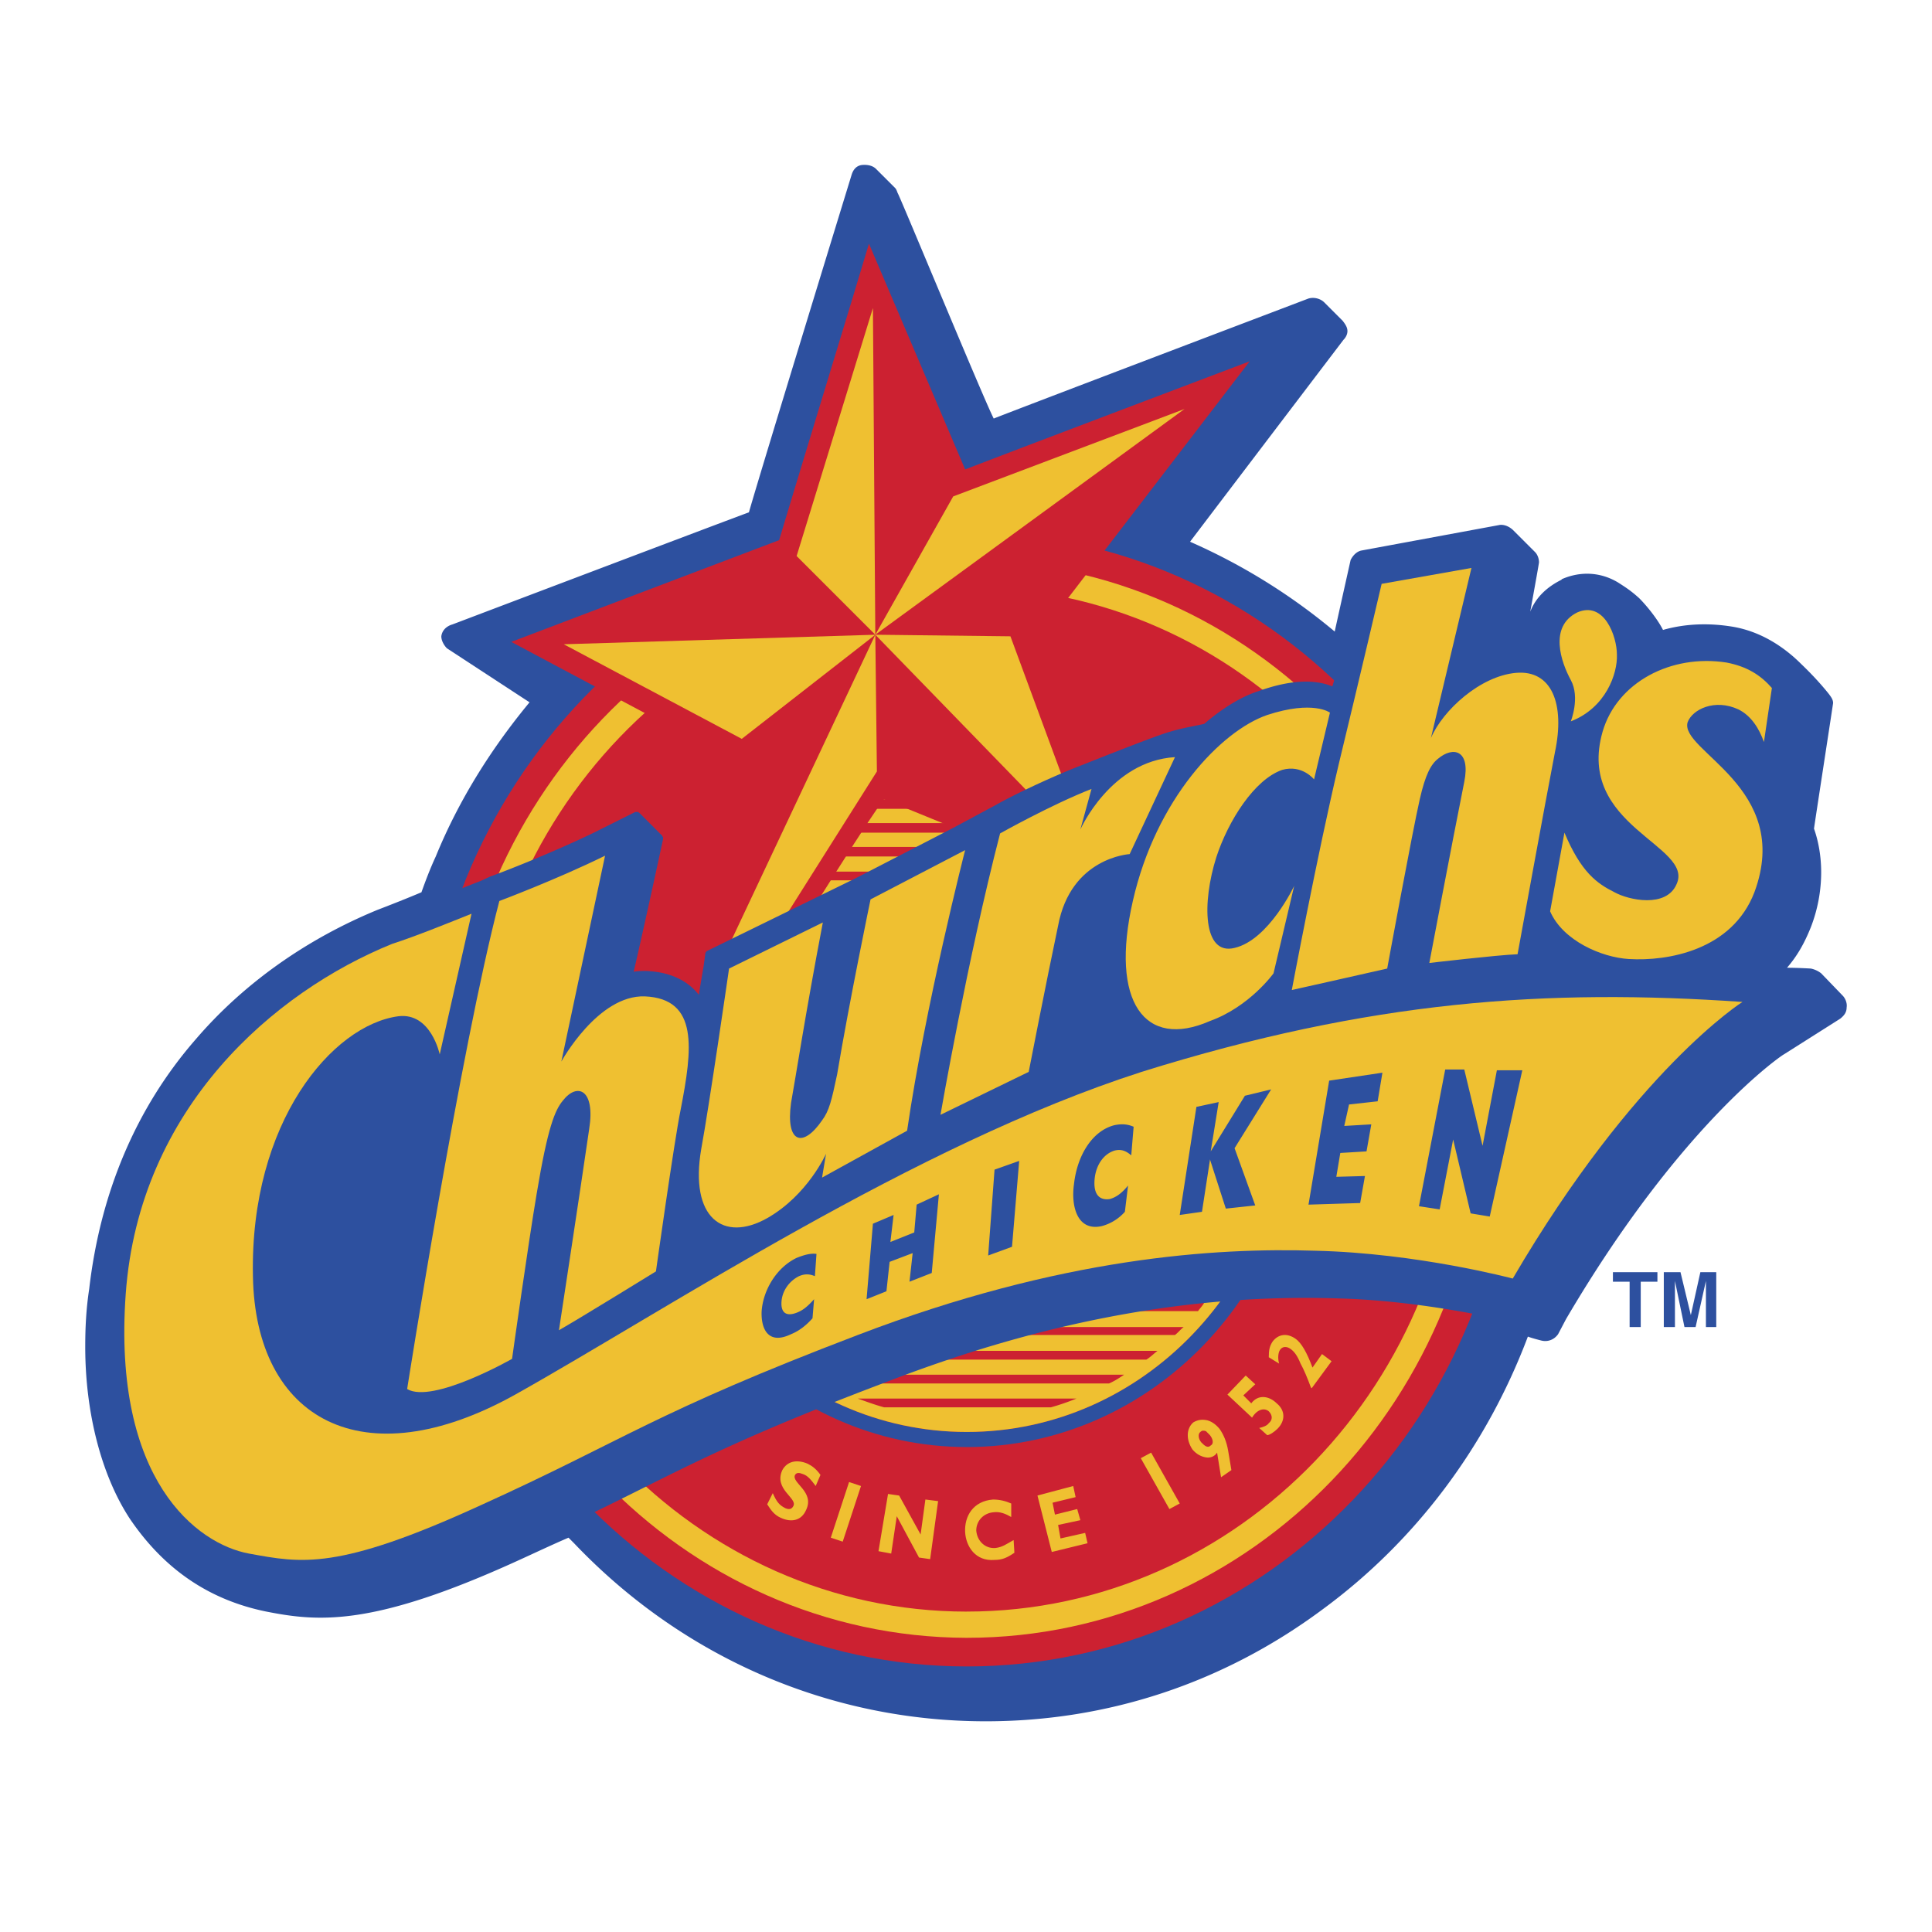
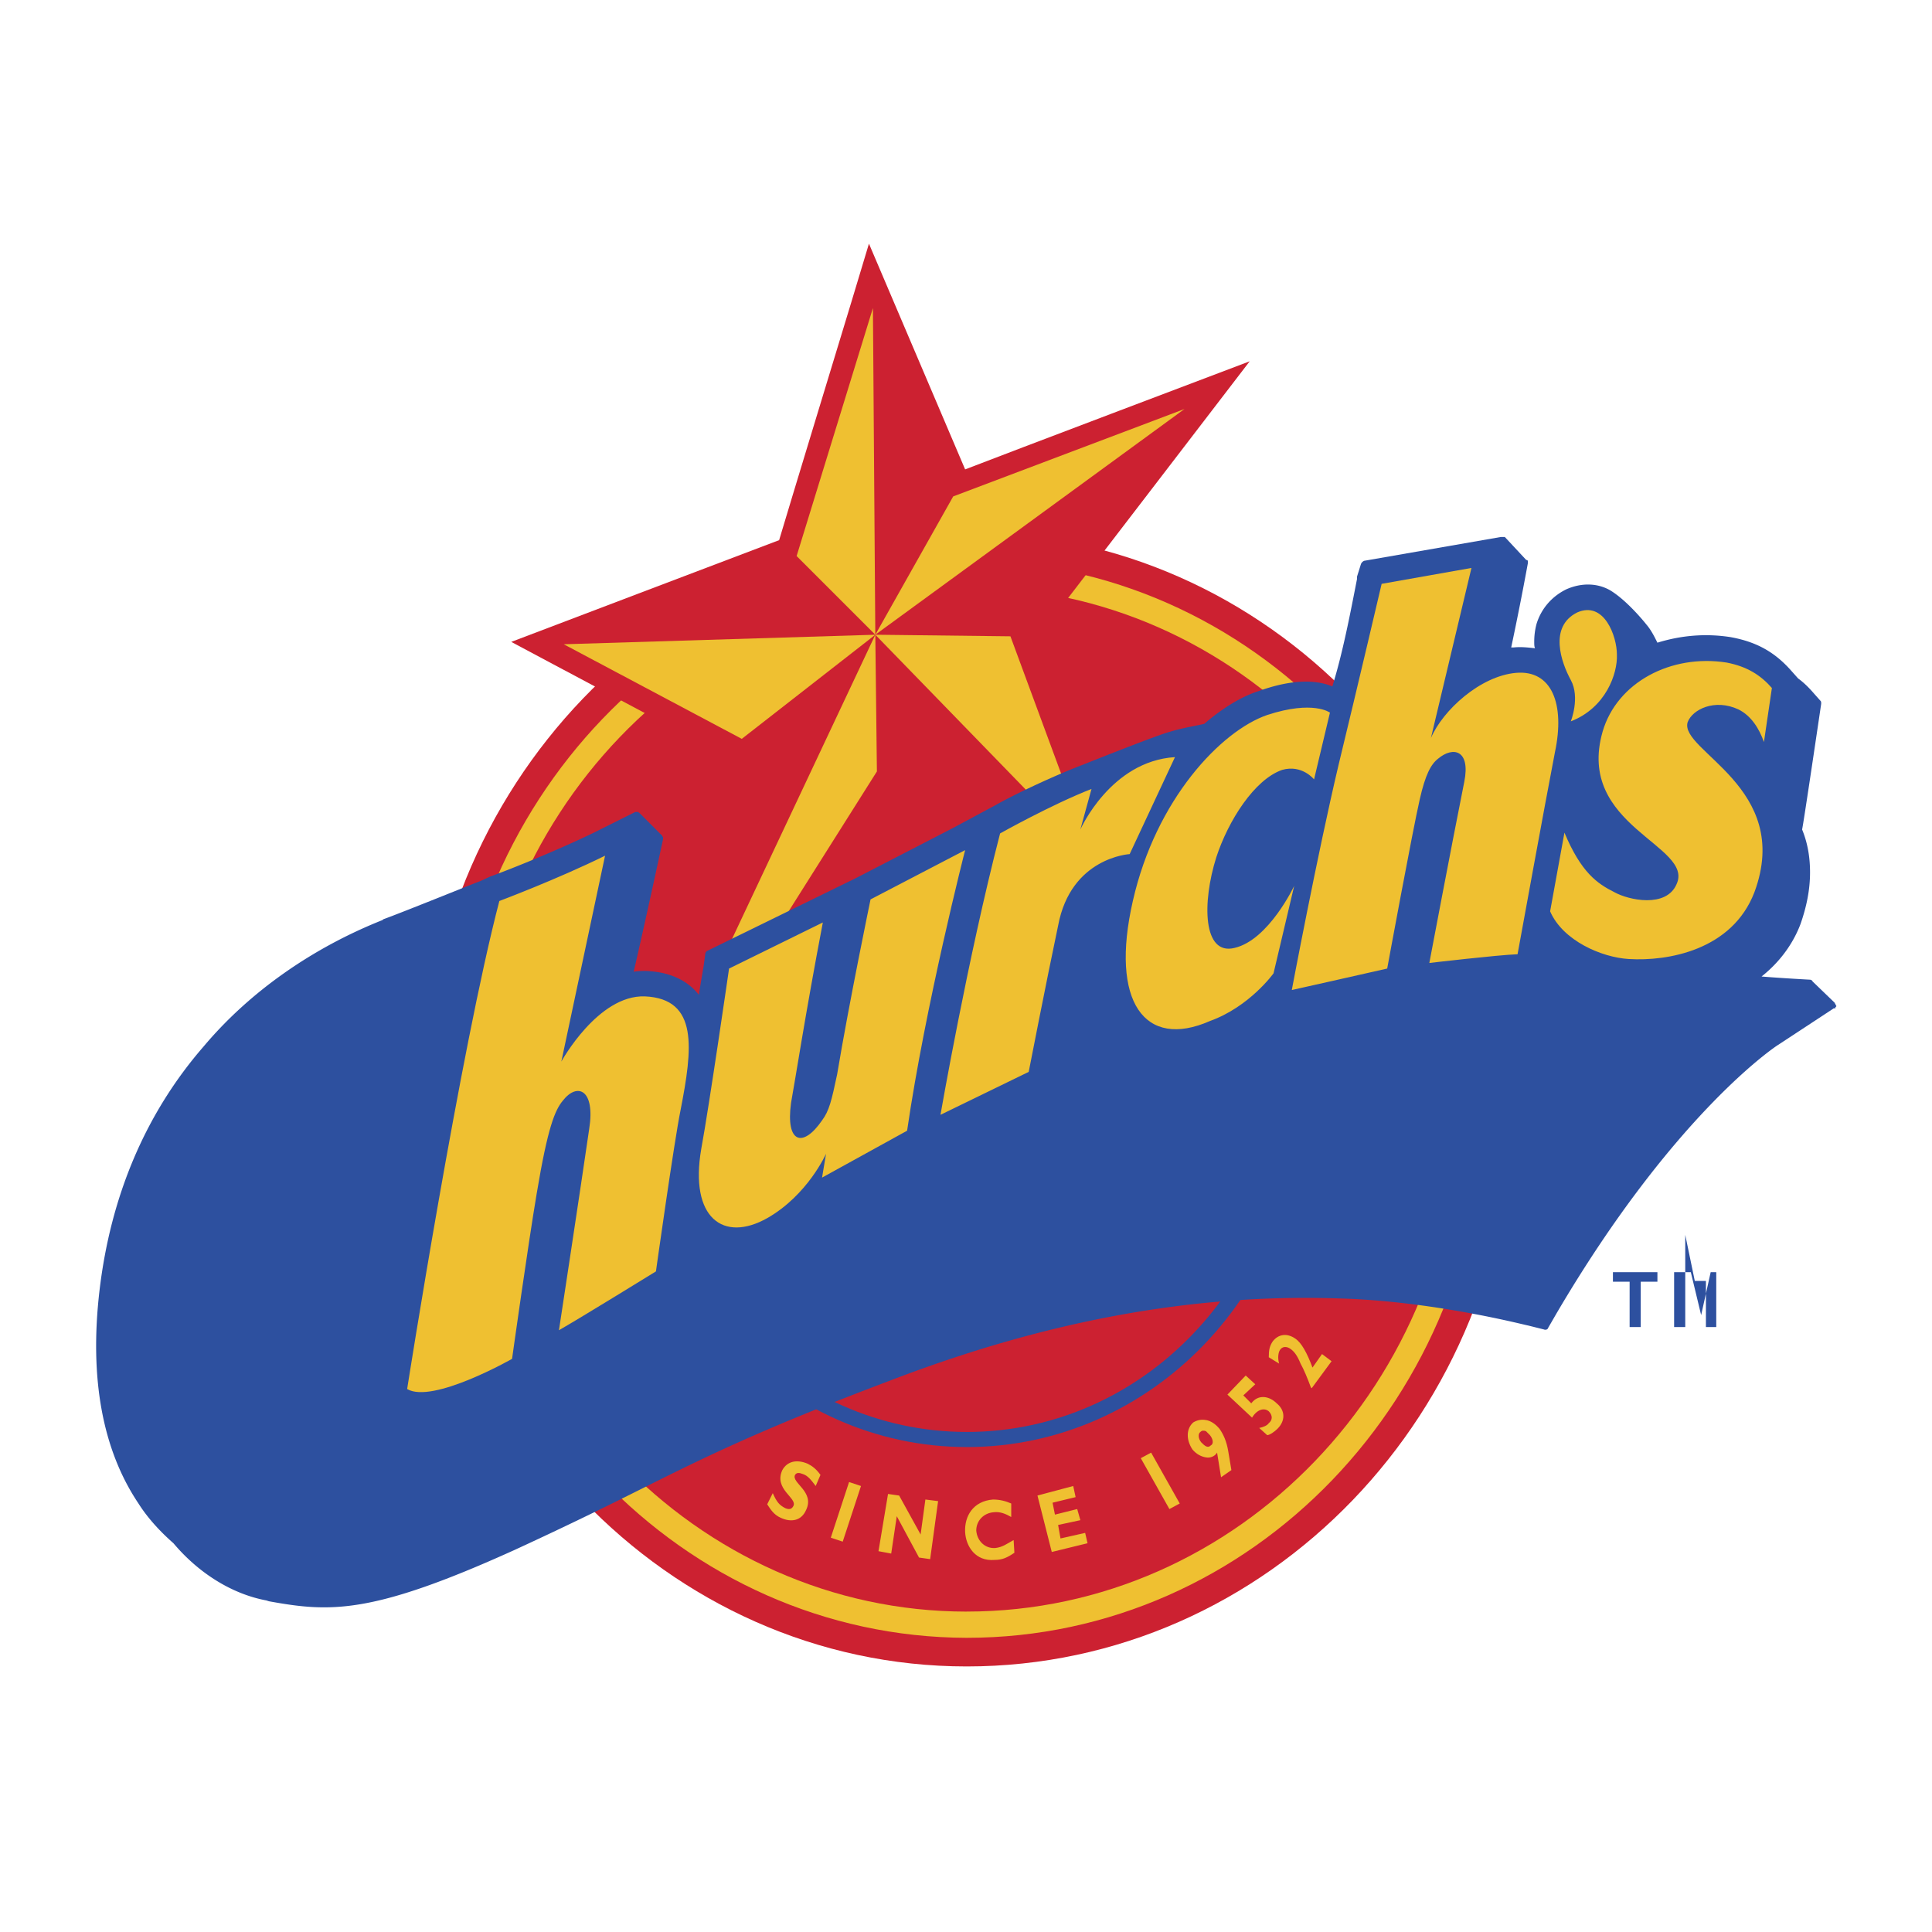
<svg xmlns="http://www.w3.org/2000/svg" width="2500" height="2500" viewBox="0 0 192.756 192.756">
  <g fill-rule="evenodd" clip-rule="evenodd">
-     <path fill="#fff" fill-opacity="0" d="M0 0h192.756v192.756H0V0z" />
-     <path d="M183.84 99.33l-2.141-2.221a2.486 2.486 0 0 0-1.031-.476s-1.27-.079-2.379-.079c1.031-1.19 1.744-2.459 2.379-4.045a15.18 15.18 0 0 0 1.031-5.471c0-1.507-.238-3.014-.715-4.362.08-.634 1.904-12.451 1.904-12.53 0-.317-.16-.555-.396-.873 0 0-1.031-1.348-2.775-3.013-1.746-1.745-4.045-3.251-6.82-3.728-2.379-.396-4.758-.317-6.979.317-.557-1.111-1.666-2.459-2.379-3.172-.793-.714-1.27-1.031-2.143-1.586-1.744-1.031-3.727-1.11-5.551-.317l-.078.08c-1.428.714-2.539 1.745-3.094 3.172.477-2.617.873-4.837.873-4.917 0-.396-.158-.792-.396-1.031l-2.221-2.22c-.713-.635-1.348-.476-1.348-.476l-13.719 2.538c-.477.079-.873.476-1.111.952 0 0-1.189 5.313-1.586 7.138a60.17 60.17 0 0 0-14.434-8.961c1.982-2.617 15.305-20.143 15.305-20.143.238-.238.398-.555.398-.872 0-.397-.238-.714-.477-1.031l-1.824-1.824c-.396-.396-1.031-.555-1.586-.396 0 0-29.023 11.023-31.404 11.975-.951-1.824-9.436-22.363-9.594-22.521-.079-.238-.159-.396-.238-.476l-1.903-1.903c-.159-.159-.555-.476-1.428-.396-.555.079-.873.475-1.031 1.031 0 0-8.961 29.183-10.23 33.624-1.348.475-29.579 11.181-29.579 11.181-.555.159-1.031.556-1.11 1.189 0 .476.317.952.555 1.19 0 0 6.423 4.203 8.247 5.392-3.807 4.6-7.058 9.754-9.357 15.385-.555 1.189-1.031 2.458-1.428 3.568-2.062.873-4.361 1.745-4.361 1.745-7.137 2.934-13.402 7.375-18.16 12.926-5.947 6.82-9.517 15.306-10.626 24.9-.317 2.062-.396 3.966-.396 5.789 0 6.503 1.586 12.769 4.441 17.129 3.331 4.917 7.771 8.089 13.64 9.279 5.234 1.03 10.627 1.506 25.06-5.076 1.745-.793 3.41-1.585 5.075-2.3l.555.556c10.943 11.499 25.615 17.764 41.079 17.764 12.133 0 23.711-3.807 33.623-11.182 9.279-6.819 16.336-16.257 20.459-27.2.396.158 1.348.396 1.348.396.637.158 1.27-.08 1.666-.635l.793-1.507c11.5-19.587 21.65-26.407 21.729-26.407l5.631-3.568c.396-.317.635-.635.635-1.111.078-.476-.16-.953-.398-1.19z" fill="#2d509f" />
    <path d="M96.449 53.098c-29.817 0-54.242 25.455-54.242 56.541 0 31.245 24.424 56.622 54.242 56.622 30.055 0 54.48-25.377 54.48-56.622.001-31.086-24.425-56.541-54.48-56.541z" fill="#cc2131" />
    <path d="M96.449 163.405c28.469 0 51.625-24.107 51.625-53.767 0-29.5-23.156-53.687-51.625-53.687v2.617c27.121 0 49.166 22.917 49.166 51.069s-22.045 51.15-49.166 51.15v2.618zm-51.466-53.766c0 29.659 23.156 53.688 51.466 53.767v-2.616c-26.962 0-49.008-22.998-49.008-51.15 0-28.152 22.046-51.069 49.008-51.069v-2.617c-28.31-.002-51.466 24.185-51.466 53.685z" fill="#efc031" />
    <path d="M128.328 109.639c0 18.319-14.273 33.228-31.879 33.228v1.507c18.398 0 33.465-15.543 33.465-34.734 0-19.032-15.066-34.654-33.465-34.654v1.506c17.606-.001 31.879 14.907 31.879 33.147zm-31.879 33.227c-17.526 0-31.8-14.908-31.8-33.228 0-18.239 14.274-33.148 31.8-33.148v-1.506c-18.239 0-33.227 15.623-33.227 34.654 0 19.191 14.988 34.734 33.227 34.734v-1.506z" fill="#2d509f" />
-     <path d="M128.328 109.639c0 18.319-14.273 33.228-31.879 33.228-17.526 0-31.8-14.908-31.8-33.228 0-18.239 14.274-33.148 31.8-33.148 17.606 0 31.879 14.908 31.879 33.148z" fill="#efc031" />
    <path d="M107.234 79.742H85.823c-.714.317-1.428.555-2.062.952h25.536c-.715-.397-1.428-.634-2.063-.952zM111.992 82.121H80.986c-.397.317-.873.556-1.428.952h33.862c-.397-.396-.873-.635-1.428-.952zM115.482 84.501H77.655c-.396.316-.714.634-1.031.951h39.89c-.399-.317-.715-.635-1.032-.951zM118.02 86.959H75.038c-.317.317-.635.555-.873.873h44.727l-.872-.873zM120.082 89.338H72.897c-.238.317-.396.555-.714.872h48.612c-.158-.317-.397-.555-.713-.872zM121.826 91.717H71.152c-.158.238-.396.634-.555.873h51.864c-.16-.239-.397-.635-.635-.873zM123.332 94.096H69.725c-.08.238-.238.555-.476.793h54.479c-.158-.238-.238-.555-.396-.793zM124.443 96.475H68.535c-.079.238-.158.556-.317.873h56.622a2.936 2.936 0 0 0-.397-.873zM125.395 98.854H67.663c-.08.238-.238.556-.318.873h58.366c-.078-.318-.236-.635-.316-.873zM126.107 101.154H66.949c-.079.396-.237.634-.237.951h59.634c-.078-.317-.158-.555-.239-.951zM126.662 103.612H66.394c-.079.317-.079.555-.159.951h60.587c-.08-.396-.08-.633-.16-.951zM127.061 105.991H66.077c0 .317-.079.635-.079.951h61.063v-.951zM127.139 108.37h-61.22c-.079.317-.079.635-.079.952h61.379c-.08-.317-.08-.634-.08-.952zM127.139 110.828h-61.3c.079.238.079.556.079.872h61.22l.001-.872zM127.061 113.208H66.077c0 .237.08.634.08.872H126.9c.08-.238.08-.635.161-.872zM126.662 115.587H66.394c.079.317.079.634.159.872h59.951c0-.238.08-.555.158-.872zM126.107 118.045H66.87c.079.237.238.556.318.872h58.762a2.861 2.861 0 0 1 .157-.872zM125.395 120.345H67.663c.079.317.237.635.237.951h57.256c.08-.317.158-.634.239-.951zM124.521 122.724H68.535c.159.396.318.635.476.951h55.114c.08-.317.238-.555.396-.951zM123.332 125.183H69.646c.238.317.396.555.555.872h52.657c.158-.318.316-.555.474-.872zM121.904 127.562H71.152c.238.316.317.634.556.951h49.564c.238-.318.474-.635.632-.951zM120.16 129.94H72.817c.317.316.476.635.793.872h45.915c.161-.237.477-.555.635-.872zM118.1 132.398H74.88c.396.238.634.556.952.793h41.396c.315-.237.553-.554.872-.793zM115.482 134.777H77.576c.317.238.714.635 1.11.872h35.685c.397-.237.793-.633 1.111-.872zM112.15 137.157H80.827c.555.316 1.031.634 1.586.872h28.231c.555-.238 1.032-.555 1.506-.872zM107.393 139.536H85.585c.873.316 1.745.634 2.617.872h16.654a23.988 23.988 0 0 0 2.537-.872z" fill="#cc2131" />
    <path d="M124.682 36.047s-25.139 9.517-28.391 10.785c-1.348-3.172-9.596-22.521-9.596-22.521L84.951 30.1s-6.661 21.888-7.217 23.791c-1.903.714-26.724 10.15-26.724 10.15s17.843 9.516 20.38 10.864c-.793 3.014-11.975 42.665-11.975 42.665l3.807 1.982s23.077-37.668 24.979-39.81c2.458 1.031 24.505 9.913 24.505 9.913s-8.645-23.711-9.438-25.693c1.349-1.745 21.414-27.915 21.414-27.915z" fill="#cc2131" />
    <path fill="#efc031" d="M87.092 30.734l.238 32.593-7.851-7.851 7.613-24.742zM56.244 64.278l31.086-.951-13.323 10.389-17.763-9.438z" />
    <path fill="#efc031" d="M61.557 118.045L87.33 63.327l.159 13.64-25.932 41.078zM108.979 85.611L87.33 63.327l13.481.158 8.168 22.126zM118.178 40.806L87.33 63.327l7.771-13.799 23.077-8.722z" />
    <path d="M183.205 100.281h-.08v-.079-.079h-.078v-.079l-2.221-2.142c0-.079-.158-.158-.238-.158 0 0-2.934-.159-4.838-.317 1.508-1.19 3.014-2.934 3.887-5.234.635-1.824.951-3.489.951-5.154 0-1.507-.238-2.935-.793-4.283.08-.159 1.904-12.53 1.904-12.53v-.079c0-.08 0-.159-.08-.238l-.635-.713c-.475-.555-1.029-1.11-1.586-1.507l-.635-.713c-1.664-1.904-3.488-2.935-6.105-3.41-2.537-.397-4.996-.159-7.297.555-.316-.635-.633-1.269-1.109-1.824 0 0-1.744-2.221-3.488-3.33-1.27-.793-2.936-.873-4.521-.159-1.428.714-2.459 1.903-2.934 3.41a6.78 6.78 0 0 0-.238 1.824c0 .238 0 .476.08.635-.715-.079-1.428-.159-2.141-.079h-.238a307.668 307.668 0 0 0 1.664-8.406v-.08-.079-.079l-.078-.08h-.08l-2.141-2.299h-.238-.158L136.1 55.952a.619.619 0 0 0-.316.317l-.396 1.269v.238c-.713 3.648-1.428 7.375-2.459 10.706-1.348-.555-3.646-.873-7.375.475-1.744.556-3.648 1.745-5.393 3.251-.158.08-2.141.396-3.41.793-1.268.317-8.803 3.331-8.803 3.331-3.092 1.189-6.898 3.013-8.564 3.965l-4.282 2.3-9.675 4.996-14.908 7.296c-.079.079-.159.159-.159.317l-.16 1.19s-.317 1.824-.475 2.855c-1.19-1.507-3.014-2.301-5.313-2.379-.397 0-.714 0-1.189.078 1.11-4.757 2.934-13.242 2.934-13.242v-.08-.08s0-.079-.08-.079v-.08l-.079-.079-2.22-2.221s-.08 0-.08-.079h-.159-.159l-4.123 2.062c-4.759 2.3-10.23 4.362-10.31 4.362l-1.031.476c-.08 0-7.692 3.092-9.675 3.806l-.08.079c-6.979 2.776-13.243 7.138-17.843 12.609-5.789 6.661-9.278 14.908-10.389 24.346-1.031 8.803.317 15.939 3.886 21.253.952 1.506 2.221 2.854 3.489 3.965 2.538 3.014 5.869 5.075 9.278 5.71l.238.079c6.106 1.11 10.229 1.348 24.425-5.075a392.16 392.16 0 0 0 12.054-5.789c6.503-3.252 12.133-6.106 25.377-11.103 15.462-5.947 30.134-8.724 44.804-8.247 9.518.238 18.795 2.696 18.953 2.696l1.586.396c.16.079.398 0 .398-.079l.871-1.507c11.736-19.984 21.967-26.725 22.125-26.805l5.551-3.647h.158v-.08c0-.078.08-.078.08-.078v-.158h.003z" fill="#2d509f" />
    <path d="M49.82 89.893s5.71-2.141 10.547-4.52l-4.361 20.538s3.648-6.66 8.327-6.502c5.393.238 4.758 5.233 3.568 11.34-.634 3.093-2.458 16.099-2.458 16.099s-7.455 4.6-9.676 5.868c0 0 2.142-14.037 3.014-20.063.634-3.965-1.189-4.679-2.617-2.854-.792.951-1.506 2.617-2.617 9.278-.872 5.154-2.458 16.495-2.458 16.495s-7.931 4.52-10.468 3.013c0-.001 5.313-33.862 9.199-48.692zM72.738 96.634l9.357-4.6c-1.744 9.12-2.775 15.86-3.172 18.001-.555 4.045 1.189 4.521 3.094 1.745.713-.952.951-1.982 1.506-4.6 1.189-7.137 3.331-17.446 3.331-17.446l9.437-4.917s-3.965 15.464-5.789 27.994l-8.484 4.678.396-2.379s-1.824 4.124-5.869 6.424c-4.361 2.459-7.771 0-6.582-6.898.792-4.283 2.775-18.002 2.775-18.002zM132.689 71.099s-1.664-1.269-6.264.238c-4.6 1.586-11.104 8.406-13.402 18.557-2.301 10.071 1.189 14.83 7.691 11.974 3.967-1.427 6.346-4.758 6.346-4.758l2.061-8.723s-2.537 5.393-5.947 6.186c-3.172.793-3.252-4.52-1.824-9.041 1.189-3.648 3.807-7.771 6.582-8.723 1.982-.555 3.172.952 3.172.952l1.585-6.662zM137.846 58.251s-2.301 9.833-4.283 18.002c-2.141 9.041-4.68 22.521-4.68 22.521s7.455-1.665 9.518-2.141c0 0 2.537-13.798 3.25-16.892.557-2.458 1.111-3.489 1.824-4.044 1.508-1.269 3.252-.873 2.617 2.3-1.27 6.344-3.488 18.08-3.488 18.08s6.74-.793 8.803-.872c0 0 2.775-15.226 3.727-20.143 1.031-4.837-.318-8.247-3.887-7.93-3.568.317-7.295 3.727-8.484 6.502l4.045-16.97-8.962 1.587zM157.354 61.106c2.695-1.189 3.965 2.379 3.965 4.203.078 1.903-1.111 5.313-4.6 6.661 0 0 .951-2.378 0-4.123-.951-1.744-2.221-5.313.635-6.741zM175.988 74.033c-.475-1.348-1.268-2.617-2.537-3.251-2.379-1.11-4.6 0-5.074 1.269-.873 2.854 10.547 6.502 6.66 16.97-2.221 5.789-8.645 6.899-12.529 6.661-2.697-.158-6.582-1.823-7.852-4.758l1.428-7.851c1.666 3.966 3.252 5.076 4.996 5.948 1.428.793 5.154 1.586 6.186-.793 1.824-3.886-10.072-5.789-7.375-15.226 1.428-4.917 6.82-7.771 12.371-6.899 2.062.396 3.41 1.269 4.52 2.538l-.794 5.392zM99.779 83.152s5.076-2.855 9.121-4.44l-1.111 4.044s3.014-6.82 9.438-7.217l-4.52 9.675s-5.869.317-7.139 7.137c-1.189 5.63-2.934 14.591-2.934 14.591l-8.802 4.283c.001.001 2.696-15.543 5.947-28.073z" fill="#efc031" />
-     <path d="M47.044 91.162l-3.172 14.036s-.873-4.203-4.124-3.807c-6.582.872-14.829 10.547-14.512 25.932.237 14.274 10.943 20.301 26.169 11.816 15.146-8.486 39.809-24.901 62.49-32.197 22.838-7.137 40.443-8.326 59.951-6.979 0 0-10.705 6.741-22.918 27.598 0 0-9.516-2.538-19.666-2.775-9.992-.317-25.377.634-45.679 8.405-20.38 7.772-23.235 10.468-37.589 16.971-14.354 6.582-17.922 5.789-23.156 4.838-5.154-.952-13.64-7.296-12.292-25.933 1.348-18.556 14.83-30.134 26.566-34.892 2.461-.793 5.95-2.22 7.932-3.013z" fill="#efc031" />
-     <path d="M81.064 131.526c-.634.714-1.348 1.269-2.141 1.586-2.299 1.11-3.013-.555-2.934-2.3.158-2.142 1.507-4.361 3.489-5.312.793-.317 1.428-.477 1.983-.397l-.159 2.221c-.555-.237-1.031-.237-1.586 0-.952.476-1.666 1.428-1.745 2.537-.079 1.111.476 1.508 1.506 1.111.634-.238 1.11-.635 1.745-1.349l-.158 1.903zM87.092 122.09l2.062-.873-.318 2.696 2.379-.951.239-2.775 2.22-1.032-.714 7.851-2.22.872.317-2.855-2.3.873-.317 2.934-1.982.793.634-7.533zM99.225 116.696l2.459-.872-.715 8.566-2.379.872.635-8.566zM112.23 120.9a4.72 4.72 0 0 1-2.299 1.427c-2.459.555-3.094-1.982-2.777-4.203.318-2.854 1.824-5.312 4.045-5.868.793-.159 1.348-.079 1.904.159l-.238 2.854c-.555-.476-1.031-.634-1.666-.476-1.031.316-1.824 1.348-1.982 2.775-.158 1.507.396 2.221 1.506 2.062.557-.158 1.111-.476 1.824-1.349l-.317 2.619zM119.367 110.432l2.221-.476-.793 4.917 3.41-5.551 2.617-.634-3.648 5.868 2.062 5.71-2.935.317-1.586-4.917v.079l-.793 5.155-2.219.317 1.664-10.785zM132.611 107.815l5.313-.793-.475 2.855-2.855.317-.477 2.141 2.697-.158-.476 2.696-2.617.158-.397 2.38 2.856-.08-.477 2.696-5.154.16 2.062-12.372zM144.189 106.705h1.903l1.824 7.613 1.428-7.534h2.537l-3.25 14.592-1.904-.317-1.745-7.375-1.347 6.978-2.063-.317 2.617-13.64z" fill="#2d509f" />
    <path d="M81.382 148.259c-.476-.635-.793-1.031-1.269-1.189-.396-.159-.634-.159-.792.08-.397.792 1.982 1.665 1.11 3.488-.476 1.11-1.507 1.269-2.538.793-.714-.316-1.031-.872-1.349-1.348l.556-1.11c.396.872.634 1.189 1.269 1.507.396.158.634.079.793-.238.396-.793-1.982-1.665-1.11-3.568.476-.872 1.427-1.11 2.538-.635.476.238.873.556 1.269 1.111l-.477 1.109zM84.079 153.81l-1.19-.397 1.823-5.551 1.19.397-1.823 5.551zM92.802 155.555l-1.111-.159-2.22-4.124-.555 3.728-1.269-.238.952-5.71 1.109.159 2.142 3.886.476-3.49 1.269.159-.793 5.789zM101.207 154.92c-.713.477-1.189.714-1.982.714-1.902.159-2.854-1.348-2.934-2.775-.079-1.586.793-3.093 2.776-3.251.713 0 1.27.158 1.824.396v1.348c-.555-.317-1.111-.555-1.746-.476-1.029.079-1.744.872-1.744 1.824.08 1.031.873 1.823 1.904 1.744.713-.079 1.109-.396 1.824-.793l.078 1.269zM108.504 153.969l-3.568.872-1.428-5.63 3.568-.952.238 1.11-2.3.556.238 1.189 2.221-.555.316 1.11-2.221.476.239 1.347 2.459-.554.238 1.031zM117.703 150.004l-1.031.555-2.856-5.076 1.032-.554 2.855 5.075zM120.715 143.184c.318.396.396.872.08 1.031-.158.158-.316.158-.477.079v1.11c.396.079.873-.079 1.111-.476l.396 2.458 1.031-.714-.318-1.903c-.158-.951-.475-1.665-.871-2.22-.396-.477-.873-.793-1.35-.873v1.11l.398.398zm-.397 1.11c-.158-.079-.316-.238-.475-.396-.318-.396-.318-.872-.08-1.031.158-.158.318-.158.555-.079v-1.11c-.475-.079-.871 0-1.268.238-.715.635-.715 1.744-.08 2.696.396.476.873.714 1.348.793v-1.111zM125.236 138.108l-1.189 1.11.793.793c.713-.952 1.822-.714 2.537 0 .873.714.873 1.745.078 2.538-.316.316-.793.634-1.029.634l-.793-.714c.396-.079.793-.238.951-.476.396-.317.396-.793 0-1.189-.477-.396-1.189-.159-1.666.634l-2.457-2.299 1.824-1.903.951.872zM132.85 135.809l-1.982 2.696-.08-.079c-.318-.872-.715-1.824-1.031-2.38-.316-.793-.635-1.189-.951-1.427-.396-.317-.873-.317-1.111.079-.158.238-.238.793-.078 1.348l-1.031-.634c0-.714.078-1.11.396-1.586.555-.714 1.428-.872 2.301-.238.555.396 1.109 1.349 1.664 2.854l.951-1.348.952.715z" fill="#efc031" />
-     <path fill="#2d509f" d="M165.361 126.927v.951h-1.664v4.52h-1.109v-4.52h-1.666v-.951h4.439zM169.645 126.927h1.586v5.472H170.2v-3.728-.476-.396l-1.029 4.6h-1.111l-.951-4.6V132.399h-1.111v-5.472h1.666l1.031 4.282.95-4.282z" />
+     <path fill="#2d509f" d="M165.361 126.927v.951h-1.664v4.52h-1.109v-4.52h-1.666v-.951h4.439zM169.645 126.927h1.586v5.472H170.2v-3.728-.476-.396h-1.111l-.951-4.6V132.399h-1.111v-5.472h1.666l1.031 4.282.95-4.282z" />
  </g>
</svg>